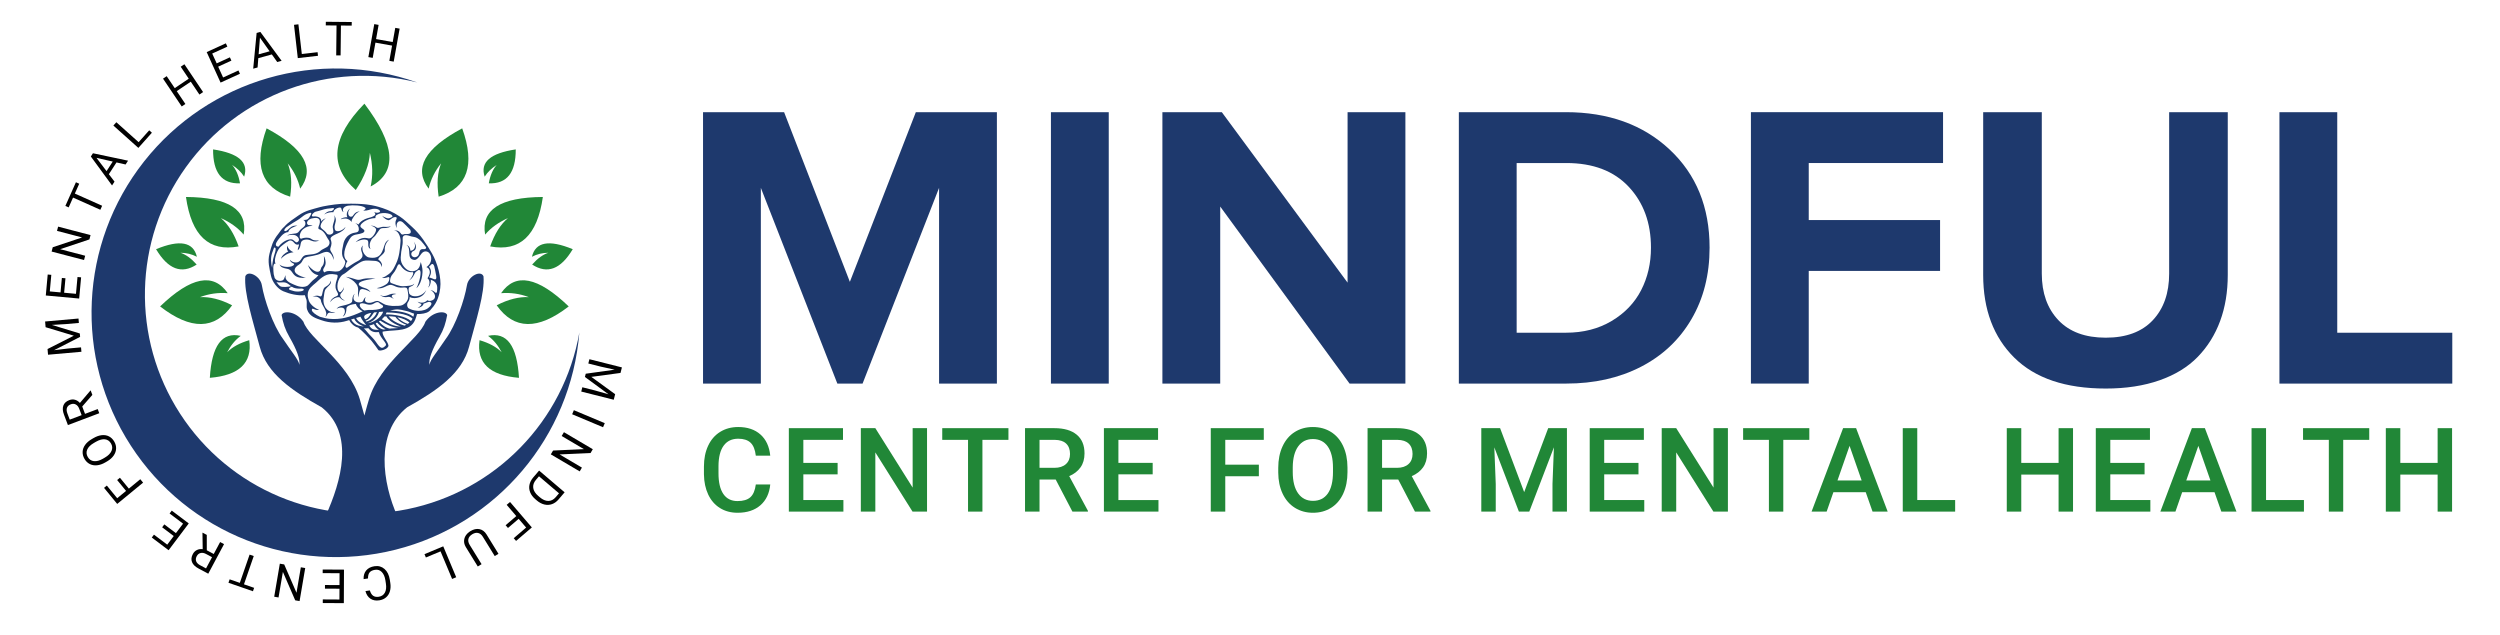
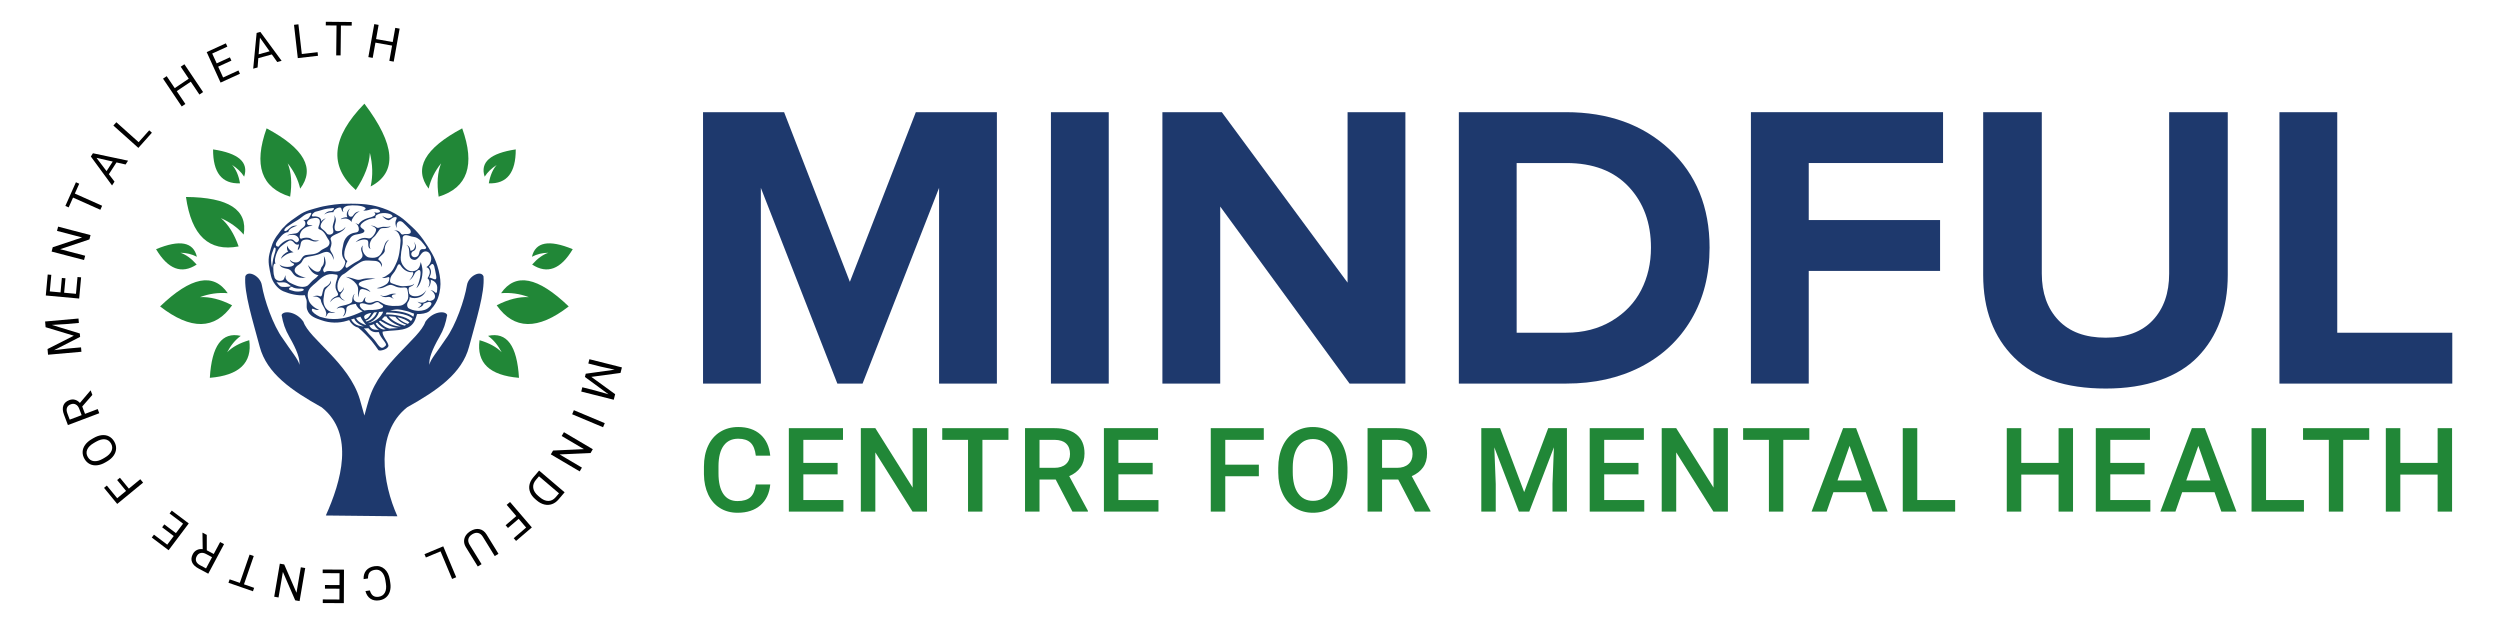
<svg xmlns="http://www.w3.org/2000/svg" version="1.1" id="Layer_1" x="0px" y="0px" viewBox="0 0 588.79 149.548" style="enable-background:new 0 0 588.79 149.548;" xml:space="preserve">
  <style type="text/css">
	.st0{fill-rule:evenodd;clip-rule:evenodd;fill:#218737;}
	.st1{fill:#1E396D;}
	.st2{fill:#218737;}
	.st3{fill-rule:evenodd;clip-rule:evenodd;fill:#1E396D;}
</style>
  <path class="st0" d="M129.154,59.528c-1.407,0.014-2.699,0.331-3.874,0.946c0.816-3.469,3.99-4.113,9.61-1.784  c-2.829,4.747-6.003,5.932-9.56,3.617C126.603,60.858,127.883,59.947,129.154,59.528L129.154,59.528z" />
  <g>
    <g>
      <path class="st1" d="M165.575,90.338V26.417h19.092l15.489,39.962l15.536-39.962h19.092v63.921h-13.617V44.246l-18.016,46.093    h-5.943l-18.016-46.093v46.093L165.575,90.338L165.575,90.338z" />
      <path class="st1" d="M247.512,90.338V26.417h13.617v63.921H247.512z" />
      <path class="st1" d="M273.763,90.338V26.417h13.992l29.621,40.15v-40.15h13.617v63.921h-13.149l-30.463-41.694v41.694H273.763z" />
      <path class="st1" d="M343.581,90.338V26.417h25.182c10.03,0,18.182,2.933,24.458,8.797c6.276,5.866,9.414,13.57,9.414,23.116    c0,6.364-1.425,11.979-4.275,16.846s-6.829,8.61-11.937,11.231c-5.108,2.62-10.964,3.931-17.567,3.931    C368.856,90.338,343.581,90.338,343.581,90.338z M357.198,78.359h11.605c4.087,0,7.674-0.92,10.763-2.761    c3.088-1.84,5.405-4.258,6.949-7.253s2.316-6.333,2.316-10.014c0-5.833-1.748-10.614-5.241-14.342    c-3.494-3.727-8.392-5.592-14.693-5.592h-11.699L357.198,78.359L357.198,78.359z" />
      <path class="st1" d="M412.369,90.338V26.417h45.25v11.979h-31.633v13.43h30.931v11.979h-30.931v26.532L412.369,90.338    L412.369,90.338z" />
      <path class="st1" d="M467.071,64.741V26.417h13.804v38.018c0,4.562,1.302,8.219,3.907,10.969c2.604,2.75,6.324,4.125,11.16,4.125    c4.804,0,8.493-1.367,11.067-4.102c2.574-2.735,3.861-6.399,3.861-10.992V26.417h13.804v38.325c0,3.994-0.599,7.612-1.796,10.856    c-1.198,3.245-2.955,6.06-5.271,8.446c-2.316,2.387-5.317,4.228-9.002,5.522c-3.685,1.294-7.906,1.942-12.663,1.942    c-9.452,0-16.628-2.417-21.525-7.253C469.52,79.419,467.071,72.915,467.071,64.741z" />
      <path class="st1" d="M536.842,90.338V26.417h13.617v51.942h27.094v11.979H536.842z" />
    </g>
    <g>
      <path class="st2" d="M181.406,114.095c-0.198,2.097-0.972,3.732-2.322,4.907c-1.35,1.175-3.145,1.762-5.386,1.762    c-1.566,0-2.945-0.371-4.137-1.114c-1.192-0.742-2.112-1.797-2.76-3.165c-0.648-1.367-0.986-2.956-1.013-4.765v-1.836    c0-1.854,0.329-3.487,0.986-4.9c0.657-1.412,1.599-2.501,2.828-3.266c1.228-0.765,2.648-1.148,4.259-1.148    c2.169,0,3.915,0.587,5.237,1.762c1.323,1.174,2.092,2.837,2.308,4.988h-3.402c-0.162-1.413-0.574-2.432-1.235-3.057    s-1.631-0.938-2.909-0.938c-1.485,0-2.626,0.543-3.422,1.628c-0.797,1.085-1.204,2.677-1.222,4.776v1.743    c0,2.126,0.38,3.747,1.141,4.864c0.76,1.117,1.874,1.675,3.341,1.675c1.341,0,2.349-0.301,3.024-0.904s1.102-1.606,1.283-3.01    h3.401V114.095z" />
      <path class="st2" d="M197.271,111.719h-8.072v6.047h9.435v2.727h-12.85v-19.654h12.756v2.754h-9.341v5.426h8.072L197.271,111.719    L197.271,111.719z" />
      <path class="st2" d="M218.332,120.493h-3.415l-8.761-13.944v13.944h-3.415v-19.654h3.415l8.788,13.998v-13.998h3.388V120.493z" />
      <path class="st2" d="M237.504,103.593h-6.128v16.9h-3.388v-16.9h-6.074v-2.754h15.59L237.504,103.593L237.504,103.593z" />
      <path class="st2" d="M248.631,112.934h-3.807v7.559h-3.415v-19.654h6.911c2.268,0,4.018,0.509,5.251,1.527    s1.849,2.491,1.849,4.418c0,1.315-0.317,2.416-0.952,3.303c-0.634,0.887-1.518,1.569-2.652,2.047l4.414,8.184v0.175h-3.658    L248.631,112.934z M244.824,110.18h3.51c1.152,0,2.052-0.29,2.7-0.871c0.648-0.58,0.972-1.374,0.972-2.383    c0-1.053-0.299-1.867-0.898-2.443c-0.599-0.576-1.492-0.873-2.68-0.891h-3.604V110.18z" />
      <path class="st2" d="M271.474,111.719h-8.072v6.047h9.436v2.727h-12.85v-19.654h12.756v2.754h-9.341v5.426h8.072v2.7H271.474z" />
      <path class="st2" d="M296.481,112.164h-7.91v8.329h-3.415v-19.654h12.486v2.754h-9.071v5.845h7.91L296.481,112.164    L296.481,112.164z" />
      <path class="st2" d="M317.354,111.179c0,1.926-0.333,3.615-0.999,5.069s-1.618,2.569-2.855,3.348    c-1.238,0.779-2.662,1.168-4.272,1.168c-1.593,0-3.012-0.389-4.259-1.168c-1.247-0.778-2.209-1.887-2.889-3.327    c-0.68-1.439-1.024-3.1-1.033-4.981v-1.107c0-1.917,0.339-3.609,1.019-5.075s1.638-2.59,2.875-3.368    c1.237-0.778,2.657-1.168,4.259-1.168s3.021,0.385,4.259,1.154c1.237,0.77,2.194,1.876,2.868,3.321    c0.675,1.445,1.017,3.125,1.026,5.042L317.354,111.179L317.354,111.179z M313.939,110.153c0-2.178-0.412-3.847-1.235-5.008    c-0.823-1.16-1.991-1.741-3.503-1.741c-1.476,0-2.63,0.578-3.462,1.735s-1.258,2.792-1.276,4.907v1.134    c0,2.16,0.421,3.829,1.262,5.008s2.009,1.768,3.503,1.768c1.512,0,2.675-0.576,3.489-1.728c0.814-1.152,1.222-2.835,1.222-5.048    V110.153z" />
      <path class="st2" d="M329.304,112.934h-3.806v7.559h-3.415v-19.654h6.911c2.268,0,4.018,0.509,5.251,1.527    c1.232,1.018,1.849,2.491,1.849,4.418c0,1.315-0.317,2.416-0.952,3.303c-0.634,0.887-1.519,1.569-2.653,2.047l4.414,8.184v0.175    h-3.658L329.304,112.934z M325.498,110.18h3.51c1.152,0,2.052-0.29,2.7-0.871c0.648-0.58,0.972-1.374,0.972-2.383    c0-1.053-0.299-1.867-0.898-2.443c-0.599-0.576-1.492-0.873-2.68-0.891h-3.604V110.18z" />
      <path class="st2" d="M353.299,100.839l5.669,15.064l5.656-15.064h4.414v19.654h-3.402v-6.479l0.337-8.666l-5.804,15.145h-2.443    l-5.791-15.132l0.338,8.653v6.479h-3.402v-19.654H353.299z" />
      <path class="st2" d="M385.888,111.719h-8.072v6.047h9.435v2.727h-12.85v-19.654h12.756v2.754h-9.341v5.426h8.072V111.719z" />
      <path class="st2" d="M406.95,120.493h-3.415l-8.76-13.944v13.944h-3.415v-19.654h3.415l8.787,13.998v-13.998h3.388L406.95,120.493    L406.95,120.493z" />
      <path class="st2" d="M426.122,103.593h-6.128v16.9h-3.388v-16.9h-6.074v-2.754h15.59V103.593z" />
      <path class="st2" d="M439.408,115.917h-7.613l-1.592,4.576h-3.55l7.424-19.654h3.064l7.438,19.654h-3.564L439.408,115.917z     M432.754,113.163h5.696l-2.848-8.153L432.754,113.163z" />
      <path class="st2" d="M451.547,117.766h8.922v2.727h-12.338v-19.654h3.415v16.927H451.547z" />
      <path class="st2" d="M488.231,120.493h-3.402v-8.72h-8.787v8.72h-3.415v-19.654h3.415v8.18h8.787v-8.18h3.402V120.493z" />
      <path class="st2" d="M505.081,111.719h-8.072v6.047h9.435v2.727h-12.85v-19.654h12.756v2.754h-9.341v5.426h8.072V111.719z" />
      <path class="st2" d="M521.553,115.917h-7.613l-1.592,4.576h-3.55l7.424-19.654h3.064l7.438,19.654h-3.564L521.553,115.917z     M514.898,113.163h5.696l-2.848-8.153L514.898,113.163z" />
      <path class="st2" d="M533.692,117.766h8.922v2.727h-12.338v-19.654h3.415v16.927H533.692z" />
      <path class="st2" d="M557.993,103.593h-6.128v16.9h-3.388v-16.9h-6.074v-2.754h15.591v2.754H557.993z" />
      <path class="st2" d="M577.503,120.493h-3.402v-8.72h-8.787v8.72h-3.415v-19.654h3.415v8.18h8.787v-8.18h3.402V120.493z" />
    </g>
  </g>
  <g>
    <path class="st0" d="M87.112,35.988c0.654,2.727,0.753,5.366,0.179,7.931c6.369-3.339,5.831-9.853-1.467-19.501   c-7.748,7.921-8.427,14.698-2.034,20.331C85.887,41.604,86.999,38.698,87.112,35.988L87.112,35.988z" />
    <path class="st0" d="M67.759,38.469c1.488,1.851,2.46,3.864,2.938,5.961c3.593-4.732,0.957-9.469-7.907-14.201   c-3.1,8.638-1.277,13.994,5.545,16.091C68.801,43.163,68.618,40.605,67.759,38.469L67.759,38.469z" />
    <path class="st0" d="M103.889,38.469c-1.488,1.851-2.463,3.864-2.938,5.961c-3.593-4.732-0.957-9.469,7.903-14.201   c3.103,8.638,1.277,13.994-5.546,16.091C102.848,43.163,103.031,40.605,103.889,38.469L103.889,38.469z" />
    <path class="st0" d="M52.02,51.368c2.182,0.978,3.969,2.231,5.37,3.885c1.013-5.845-3.533-8.79-13.593-8.864   c1.291,9.121,5.422,12.967,12.404,11.647C55.148,55.038,53.748,52.839,52.02,51.368L52.02,51.368z" />
-     <path class="st0" d="M119.625,51.368c-2.178,0.978-3.969,2.231-5.37,3.885c-1.013-5.845,3.536-8.79,13.596-8.864   c-1.291,9.121-5.426,12.967-12.407,11.647C116.5,55.038,117.901,52.839,119.625,51.368L119.625,51.368z" />
    <path class="st0" d="M42.495,59.528c1.404,0.014,2.695,0.331,3.874,0.946c-0.816-3.469-3.994-4.113-9.613-1.784   c2.833,4.747,6.007,5.932,9.564,3.617C45.042,60.858,43.765,59.947,42.495,59.528L42.495,59.528z" />
    <path class="st0" d="M47.09,69.982c2.189-0.83,4.381-1.108,6.545-0.932c-3.378-4.912-8.667-3.864-15.929,3.118   c7.259,5.623,12.889,5.521,16.96-0.267C51.9,70.464,49.328,69.859,47.09,69.982L47.09,69.982z" />
    <path class="st0" d="M124.558,69.982c-2.192-0.83-4.384-1.108-6.545-0.932c3.378-4.912,8.667-3.864,15.929,3.118   c-7.259,5.623-12.893,5.521-16.964-0.267C119.748,70.464,122.32,69.859,124.558,69.982L124.558,69.982z" />
    <path class="st0" d="M54.666,38.849c1.175,0.753,2.146,1.675,2.836,2.759c1.112-3.406-1.33-5.521-7.319-6.422   c-0.025,5.468,2.062,8.153,6.341,7.991C56.211,41.298,55.556,39.841,54.666,38.849L54.666,38.849z" />
    <path class="st0" d="M116.979,38.849c-1.175,0.753-2.143,1.675-2.833,2.759c-1.112-3.406,1.33-5.521,7.319-6.422   c0.021,5.468-2.065,8.153-6.344,7.991C115.438,41.298,116.092,39.841,116.979,38.849L116.979,38.849z" />
    <path class="st0" d="M53.498,82.963c0.844-1.612,1.882-2.889,3.205-3.864c-4.434-0.989-6.83,2.298-7.284,9.884   c6.942-0.574,10.025-3.526,9.286-8.864C56.418,80.792,54.698,81.735,53.498,82.963L53.498,82.963z" />
    <path class="st0" d="M118.151,82.963c-0.844-1.612-1.882-2.889-3.206-3.864c4.434-0.989,6.83,2.298,7.284,9.884   c-6.946-0.574-10.025-3.526-9.289-8.864C115.23,80.792,116.951,81.735,118.151,82.963L118.151,82.963z" />
    <path class="st3" d="M75.768,95.93c7.868,6.256,4.536,17.558,0.971,25.475l16.855,0.186c-3.487-7.748-5.324-19.609,2.287-25.661   c7.118-3.973,12.924-7.977,14.595-14.275c1.657-6.256,3.734-12.695,3.396-16.58c-0.605-1.534-3.536-0.088-3.899,2.094   c-0.563,3.403-2.629,9.483-4.979,12.643c-1.823,2.776-3.737,4.961-3.846,6.112c-0.207-1.298,0.567-3.483,2.329-6.552   c1.063-1.844,1.492-3.265,1.844-5.183c-0.405-1.126-3.466-0.866-5.141,1.597c-1.337,4.022-10.651,9.617-13.259,18.192   c-0.303,0.999-0.686,2.336-1.098,3.892c-0.415-1.555-0.795-2.892-1.098-3.892c-2.607-8.575-11.921-14.17-13.259-18.192   c-1.678-2.463-4.736-2.724-5.144-1.597c0.352,1.918,0.785,3.339,1.847,5.183c1.763,3.068,2.537,5.253,2.329,6.552   c-0.109-1.151-2.027-3.336-3.849-6.112c-2.347-3.16-4.416-9.24-4.979-12.643c-0.359-2.182-3.293-3.628-3.895-2.094   c-0.338,3.885,1.735,10.324,3.392,16.58C62.843,87.953,68.649,91.957,75.768,95.93L75.768,95.93z" />
-     <path class="st3" d="M136.448,78.311c-3.663,20.873-19.729,37.379-40.497,41.605c-20.767,4.226-42.003-4.691-53.53-22.474   c-11.527-17.787-10.996-40.813,1.344-58.045c12.337-17.23,33.966-25.155,54.515-19.972c-23.227-8.216-49.104-0.732-64.361,18.614   c-15.253,19.342-16.503,46.25-3.103,66.922c13.396,20.672,38.47,30.521,62.359,24.494   C117.06,123.432,134.46,102.865,136.448,78.311L136.448,78.311z" />
    <path class="st1" d="M85.824,77.561" />
    <g>
      <g>
        <g>
          <path class="st1" d="M102.102,63.02c0.001,0.015,0.001,0.029,0.002,0.043c-0.003-0.017-0.008-0.034-0.013-0.051      C102.095,63.015,102.099,63.018,102.102,63.02z" />
          <path class="st1" d="M101.891,61.204c0,0.002,0.001,0.004,0.001,0.006C101.892,61.208,101.891,61.206,101.891,61.204z" />
        </g>
      </g>
      <g>
        <g>
          <path class="st1" d="M69.13,59.406c-0.548-0.233-1.238-0.691-1.468-1.566c-0.113,0.475-0.15,1.044,0.235,1.377      c-0.736,0.37-1.536,0.956-1.733,1.754C66.163,60.972,67.29,59.572,69.13,59.406z" />
          <path class="st1" d="M76.259,69.897c0.131-0.635,0.084-1.322,0.45-1.831c0.409-0.568,1.499-1.148,1.203-1.986      c0,0-0.036,0.826-1.239,1.471c-0.502,0.27-0.5,0.631-0.685,1.212c-0.128,0.402-0.082,0.822-0.36,1.019s-0.722-0.522-2.022,0.135      c1.377-0.367,1.867,0.625,1.957,0.696c0.081,1.392,1.886,2.761,1.066,3.974c0.373-0.085,0.369-0.718,0.788-0.898      c0.398-0.17,0.803,0.155,1.559-0.026c-0.297-0.069-0.695-0.095-0.988-0.194C76.42,72.942,75.965,71.325,76.259,69.897z" />
          <path class="st1" d="M101.766,59.727c-1.266-2.206-2.804-4.571-4.681-6.249c-1.081-0.967-1.901-1.807-2.94-2.494      c-0.812-0.537-1.569-0.951-2.261-1.27h0.001c-0.003-0.001-0.005-0.002-0.008-0.003c-0.196-0.09-0.385-0.172-0.57-0.248      c-0.001,0-0.002-0.001-0.004-0.001c-0.048-0.02-0.096-0.038-0.144-0.057c-2.781-1.132-4.89-1.273-5.839-1.349      c-1.296-0.105-4.057-0.105-4.895-0.049c-2.012,0.132-4.451,0.593-4.992,0.752c-1.834,0.536-3.438,0.781-5.12,1.974      c-1.064,0.755-2.471,1.621-3.357,2.661c-0.124,0.107-0.247,0.22-0.365,0.337c-0.381,0.377-0.698,0.924-0.999,1.295      c-1.412,1.742-1.695,3.049-2.122,4.722c-0.474,1.856-0.012,3.485,0.355,5.224c0.289,1.368,1.498,3.038,2.892,3.623      c1.649,0.692,3.456,1.077,5.081,0.925c0.113,0.468,0.338,0.939,0.367,1.044c0.216,0.795-0.088,1.548,0.179,2.36      c0.53,1.612,2.058,2.044,3.42,2.515c1.949,0.674,4.031,0.717,5.948,0.114c0.013-0.002,0.039-0.01,0.085-0.026l0.443-0.136      c0.462,0.878,1.238,1.542,2.078,1.744c0.008,0.002,0.016,0.004,0.025,0.006c1.133,0.907,2.454,2.327,3.153,3.129      c0.478,0.549,1.502,1.999,1.599,2.154c0.257,0.412,2.397-0.18,2.397-1.045c-0.104-0.909-1.539-2.282-1.381-3.272      c0.209-0.032,0.413-0.065,0.61-0.094c2.562-0.376,5.913,0.18,7.09-2.778c0.167-0.419,0.28-0.849,0.41-1.27      c0.241,0.011,0.513,0.005,0.833-0.027c1.009-0.102,1.956-0.31,2.485-1.134c1.627-1.699,1.968-3.62,2.143-4.929      C104.01,65.412,102.999,61.874,101.766,59.727z M101.496,62.352l0.001,0.002c0.384-0.403,0.65-0.065,0.77,0.343      c0.145,0.616,0.324,1.42,0.466,2.289c0.146,1.067-0.292,0.875-1.074,0.539c-0.188-0.08-0.383-0.143-0.577-0.191      c0.563-0.871,0.575-1.795-0.052-2.516C101.213,62.675,101.368,62.518,101.496,62.352z M77.814,49.066      c0.198-0.015,0.408-0.044,0.624-0.076c0.439,0.003,0.15,0.463-0.253,0.67c-0.154,0.079-0.494,0.063-0.686,0.104      c-0.231,0.049-0.851,0.328-1.154,0.793c0.683-0.555,1.655-0.597,2.167-0.581c0.126-0.748,1.182-1.144,1.592-1.091      c0.023,0.003,0.046,0.006,0.068,0.01c0.41,0.075,0.081,0.714,0.738,1.081c-0.539-0.891,0.387-1.423,1.026-1.528      c1.183-0.194,3.341-0.094,4.063,0.464c0.426,0.329-0.477,0.671-0.477,0.671c1.161,0.103,1.567-0.291,2.218-0.381      c1.003-0.139,1.614,0.159,1.765,0.512c0.081,0.22-0.296,0.389-0.763,0.4c-0.188-0.026-0.39-0.071-0.646-0.138      c1.058,0.868-1.018,1.255-1.462,1.388c-0.854,0.256-1.722,0.699-2.221,1.526c-0.216-0.205-0.534-0.277-0.807-0.291      c0.611,0.143,0.914,0.778,0.911,1.396c-0.005,0.921-0.878,0.672-1.625,0.98c-2.042,0.843-2.019,2.741-2.136,3.058      c-0.082,0.499-0.381,1.346-0.059,2.414c0.147,0.487,0.714,0.932,0.61,1.441c-0.298,1.458-1.449,1.971-1.449,1.971      c-1.371,0.352-2.397-0.45-3.479,0.303c-0.658-0.696,0.047-1.018,0.245-1.774c0.215-0.819-0.135-1.771-0.364-2.118      c0,0,0.318,1.726-0.371,2.447c-0.46,0.481-0.225,0.872-0.677,1.171c-0.772,0.51-1.996-0.655-2.69-1.467      c0.696,1.855,1.804,2.299,2.477,2.386c-0.567,0.777-1.166,0.962-1.799,1.703c-0.252,0.294-0.499,0.556-0.758,0.764      c-1.04,0.614-2.401,0.136-3.195-0.232c-0.851-0.395-2.336-0.896-1.937-2.251c-0.451,0.619-0.239,1.247-1.186,1.354      c-1.032,0.117-1.433-0.687-1.433-0.687s0,0,0,0.001c-0.087-0.291-0.155-0.592-0.23-0.898l0,0      c-0.039-0.613-0.387-2.71,0.509-2.473c-0.606-0.348,0.095-2.896,0.994-3.842l0,0c0.035-0.036,0.079-0.077,0.126-0.12      c0.025-0.022,0.051-0.043,0.076-0.062c0,0-0.004,0.001-0.01,0.002c0.588-0.528,1.827-1.455,2.213-1.44      c0.956,0.036,0.924,1.291,2.056,0.934c-0.018,0.511-0.33,0.871-0.294,1.384c1.175-0.918-0.013-2.38,2.004-2.524      c1.111-0.079,1.613,0.916,3.078,0.204c-1.942,0.131-1.607-0.446-2.51-0.604c-0.593-0.103-1.211-0.011-1.732,0.191      c-0.63,0.131-0.484-1.44,0.365-2.189c0.62-0.547,1.458-0.866,2.276-0.8c-0.599-0.349-0.927-0.05-1.179-0.375      c-0.306-0.394,0.005-0.869,0.349-1.103c0.421-0.286,0.63-0.312,1.29-0.406c0.542-0.077,1.609,0.013,1.165,1.501l0,0      c-0.05,0.119-0.091,0.229-0.125,0.323c-0.187,0.518-0.176,0.704,0.009,0.8c0.333,0.171,1.042,0.234,1.865,1.889      c0.318,0.638,0.733,0.807,0.6,1.576c-0.291,0.765-0.639,0.764-1.78,1.394c-0.308,0.17-0.679,0.789-1.968,1.027      c-0.058,0.01-0.115,0.019-0.172,0.028c-0.035,0.005-0.069,0.011-0.105,0.015c-0.737,0.105-1.372,0.131-1.579,0.193      c-0.863,0.261-0.851,0.932-1.457,1.444c-0.638,0.538-1.735,0.311-2.27-0.386c0.193,0.903,1.142,0.823,1.006,1.148      c-0.335,0.8-2.825,0.748-3.422-0.021c0.249,0.678,0.893,0.85,1.529,0.988c0.321,0.07,0.866,0.077,1.314,0.695      c0.61,0.84,0.982,1.642,3.352,1.474c0,0-3.676-0.764-2.361-2.492c0.379-0.497,1.03-0.631,1.395-1.237      c0.504-0.837,0.409-0.927,1.378-1.214c0.306-0.091,1.999-0.249,3.182-0.796l-0.001-0.002c0.046-0.017,0.093-0.034,0.136-0.053      c0.557-0.245,1.032-0.348,1.38-0.296c0.357,0.053,1.057,0.374,1.452,1.903c0.136-1.509-1.078-2.033-0.785-2.793      c0.163-0.423,0.25-0.756,0.266-1.114l0.003-0.001c0.001-0.479-0.219-1.007-0.219-1.007c-0.17-0.609,1.214-1.143,1.664-1.331      c0.703-0.294,1.746-0.899,1.825-1.564c-0.499,0.863-2.17,1.438-2.454,0.68c-0.386-1.032,0.427-1.748,0.14-2.747      c-0.065-0.225-0.221-0.517-0.371-0.694c0.459,0.803-0.245,1.886-0.295,2.681c-0.044,0.703,0.564,1.481-0.393,1.853      c-0.186,0.072-0.741,0.153-0.992-0.195c-0.791-1.096-1.618-1.135-1.483-1.867c0.129-0.705,0.597-1.268,1.237-1.73      c-0.532,0.176-0.885,0.475-1.13,0.792c0.114-0.504-0.113-1.094-1.25-1.23c-0.39-0.047-0.608,0.099-0.833-0.036      c-0.277-0.252,0.337-0.951,0.841-1.082h-0.001c0.239-0.051,0.474-0.108,0.702-0.179C76.068,49.356,76.752,49.145,77.814,49.066z       M66.276,55.554c0.456-0.502,1.092-0.903,1.613-0.89c0.131-0.869,1.479-1.308,2.145-1.524c-1.294-0.102-1.684,0.49-2.271,0.995      c-0.164,0.14-0.515,0.435-0.768,0.226c-0.18-0.149,0.197-0.593,0.425-0.818c0.526-0.392,1.106-0.734,1.63-1.084l0.004-0.002      c1.57-0.914,1.586-1.002,2.447-1.66c0.478-0.366,1.044-0.555,1.631-0.692c0.444,0.028-0.055,0.69-0.284,1.072      c-0.368,0.614-0.788,0.625-1.465,0.625c0.329,0.038,0.523,0.464,0.543,0.774c0.028,0.432-0.171,0.702-0.489,0.96      c-0.343,0.279-0.675,0.481-0.946,0.871c-0.329,0.474-0.627,0.562-1.161,0.609c-0.566,0.05-1.461,0.193-1.683,0.474      c0,0,0.851-0.31,1.712-0.135c0.777,0.157,1.548,1.206,0.657,1.683c-0.438,0.232-0.761-0.619-1.38-0.671      c-0.597-0.05-1.871,0.258-3.051,1.733v0.001c-0.407-0.029-0.828-0.215-0.51-0.934C65.435,56.52,65.871,56.001,66.276,55.554z       M64.071,59.617c0.141-0.44,0.301-0.867,0.473-1.288c0.905-0.204-0.06,1.81-0.215,2.713c-0.111,0.642-0.229,1.327-0.25,2.023      C63.82,61.94,63.69,60.813,64.071,59.617z M65.18,66.52c-0.026-0.037-0.047-0.075-0.071-0.113      c0.405,0.21,1.045,0.073,1.657,0.086c0.509,0.011,0.772,0.156,1.174,0.426c0.232,0.156,0.424,0.33,0.625,0.488h-0.001      c-0.713,0.157-2.139,0.337-2.637-0.04C65.69,67.187,65.471,66.935,65.18,66.52z M69.306,68.584      c-0.374-0.086-0.718-0.192-1.057-0.307c-0.435-0.28-0.054-0.517,0.459-0.765c0.117,0.083,0.24,0.16,0.38,0.221      c0.467,0.205,1.204,0.302,1.885,0.226c0.216,0.007,0.381,0.06,0.515,0.14C71.866,68.572,70.257,68.801,69.306,68.584z       M77.485,75.075c-0.762-0.078-1.425-0.291-2.143-0.47c-0.994-0.461-1.874-1.138-1.901-1.566      c-0.054-0.875,0.935,0.318,1.722-0.136c-0.629-0.023-2.071-1.08-2.422-2.067c-0.014-0.049-0.027-0.097-0.04-0.141      c-0.006-0.024-0.015-0.047-0.019-0.07l-0.001,0.001c-0.191-0.658-0.281-0.933-0.163-1.71c0.264-1.047,0.862-1.447,1.979-2.406      c0.677-0.582,1.911-2.064,3.762-1.962c0.332,0.018,0.717,0.099,1.105,0.158c0.637,0.382-0.858,2.078-0.165,3.607      c0.211,0.463,0.443,0.788,0.423,1.013c-0.024,0.27-0.196,0.372-0.36,0.425c-0.693,0.222-1.476,0.895-1.455,1.426      c0.316-0.644,1.201-1.184,1.893-1.184c0.375,0,0.346,0.105,0.565,0.33c0.319,0.329,0.717,0.464,0.964,0.425      c-0.774-0.251-1.134-0.923-1.112-1.209c0.051-0.675,0.861-0.726,0.917-2.017c-0.084,0.551-0.795,1.532-1.102,1.263      c-0.89-0.79-0.474-3.24,0.813-4.133c0.01-0.004,0.021-0.007,0.031-0.012c0.549-0.242,1.278-0.926,1.767-1.303      c0.695-0.537,1.263-0.961,2.025-1.407c0.838-0.491,1.18-0.606,2.206-0.579c0.377,0.01,1.121,0.082,1.702,0.102      c0.087,0.018,0.184,0.04,0.297,0.072c0.659,0.185,1.118,0.859,1.098,1.379c0.317-0.602-0.166-1.413-0.733-1.732      c-0.33-0.507,1.532-1.336,1.474-2.168c-0.116-1.683,1.064-2.573,1.064-2.573c-1.006,0.384-1.147,1.418-1.374,2.07      c-0.363,1.04-0.768,1.816-1.718,2.103c-0.565,0.17-1.159,0.128-1.758,0.016c-0.774-0.145-1.878-1.57-1.349-2.821      c-1.076,1.077,0.323,1.926-0.225,2.821c-0.223,0.364-0.558,0.643-0.98,0.856c-1.044,0.528-1.738,1.077-2.566,1.594      c-0.008-0.002-0.017-0.003-0.028-0.004c-0.612-0.027-0.214-1.017,0.142-1.585c-1.434-0.964-0.475-3.4,0.154-4.542      c0.477-0.868,0.717-1.384,1.662-1.654c0.488-0.139,1.852-0.221,2.131-0.708c0.455-0.795-1.956-0.811-0.311-2.165      c0.798-0.657,1.962-1.05,2.973-1.054c-0.155-0.76,0.626-0.905,1.194-1.107h0.001c0.772-0.154,1.504-0.08,2.197,0.145      c0.573,0.192,0.746,0.604,0.512,0.718c-0.373,0.18-0.707,0.391-1.141,0.284c-0.287-0.07-0.971-0.375-1.176-0.6      c-0.011-0.013,0.433,0.787,1.39,1.049c0.124,0.034,0.307,0,0.539-0.171c0.45-0.332,0.582-0.461,1.006-0.544      c0.467-0.092,0.604,0.161,0.325,0.707c-0.267,0.522-0.157,1.306,0.191,1.875c-0.326-1.411,0.601-2.038,1.404-1.351      c0.542,0.498,1.048,1.023,1.515,1.506c0.083,0.086,0.166,0.171,0.249,0.256c0.531,1.263-0.955,0.935-1.389,1.008      c-0.11,0.019-0.205,0.048-0.289,0.085c-0.001,0-0.002,0-0.003,0c-0.308,0.104-0.452-0.064-0.636-0.341      c-0.272-0.41-0.909-0.795-1.575-0.486c1.002-0.329,1.607,1.426,1.592,2.225l0,0c-0.006,0.125-0.011,0.251-0.018,0.374      c-0.1,1.684-0.302,3.571-1.044,5.097c-0.333,0.685-0.762,1.783-1.717,2.472c-0.334,0.241-1.04,0.768-1.582,0.859      c0.53,0.214,1.286-0.141,1.526-0.168c0.383-0.043,0.24,1.131-0.454,1.641c-0.558,0.41-1.473,0.814-2.303,0.961      c0,0,0.645,0.263,1.761-0.226c0.458-0.201,1.119-0.613,1.625-0.532c0.576,0.092,1.016,0.448,1.61,0.571      c1.032,0.213,1.251-0.069,1.892,0.082c0.159,0.038,0.242,0.201,0.315,0.414c0.188,0.962,0.418,1.942-0.122,2.771      c-0.246,0.378-0.689,0.75-1.094,0.933c-0.438,0.198-1.283,0.191-2.336,0.189c-0.553-0.057-1.125-0.129-1.573-0.27      c-0.588-0.185-1.504-0.947-2.02-0.912c-0.546,0.037-0.693,0.257-1.394,0.406c-0.848,0.181-1.915-0.135-1.266-1.277      c-0.49,0.185-0.441,0.76-0.803,1.048c-0.138,0.11-0.55,0.175-0.76,0.171c-1.149-0.022-1.736-0.808-1.039-2.046      c-0.774,0.697-0.46,1.718-0.677,1.978c-0.313,0.375-0.874,0.481-1.342,0.645c-0.673,0.236-1.775,0.181-2.259,0.959      c0.615-0.417,1.684-0.5,1.898,0.165c0.122,0.377,0.079,0.791-0.142,1.174c-0.164,0.284-0.293,0.485-0.293,0.485      c0.677-0.337,0.87-1.255,0.851-1.855c-0.02-0.621,0.833-0.932,1.545-1.055c0.248-0.043,0.476-0.077,0.696-0.098      c0.165,0.681,0.859,1.411,1.598,1.746l0,0l0,0C82.419,74.728,80.162,75.35,77.485,75.075z M95.949,68.159      c0.051,0.148,0.097,0.318,0.159,0.489C96.05,68.503,95.996,68.341,95.949,68.159z M96.782,75.619      c-1.165-1.142-4.191-1.646-5.94-1.569c0.081-0.15,0.15-0.305,0.205-0.463c1.139,0.006,4.752,0.133,6.115,1.464      C97.055,75.256,96.928,75.446,96.782,75.619z M86.576,76.127c0.65-0.198,2.149-0.843,2.702-2.658      c0.332-0.025,0.657-0.047,0.971-0.07C89.844,74.77,87.913,76.017,86.576,76.127z M88.746,77.676      c-0.721-0.043-1.219-0.071-1.784-1.005c0.35-0.066,0.724-0.18,1.099-0.333c0.251,0.607,0.698,1.051,1.175,1.344      C89.076,77.686,88.914,77.686,88.746,77.676z M84.936,71.468c0.179-0.032,0.35-0.059,0.47-0.049      c0.764,0.068,1.181,0.509,2.141,0.282c0.584-0.138,1.258-0.94,1.819-0.321c0.149,0.164,0.415,0.341,0.687,0.479      c0.803,0.791-1.412,1.137-2.393,1.144c-0.088-0.004-0.175-0.007-0.263-0.009c-0.001,0-0.001,0-0.001,0l0,0      c-0.429-0.01-0.856,0.004-1.283,0.087c-0.084,0.016-0.166,0.037-0.246,0.061c-0.017-0.002-0.033-0.005-0.048-0.006      C85.044,72.806,84.351,71.838,84.936,71.468z M86.107,75.499c0.802-0.162,1.274-0.87,1.661-1.454      c0.111-0.167,0.216-0.325,0.323-0.463c0.228-0.028,0.457-0.052,0.684-0.073c-0.608,1.687-2.168,2.142-2.518,2.224      C86.206,75.654,86.155,75.575,86.107,75.499z M87.455,73.678c-0.024,0.037-0.054,0.068-0.074,0.11      c-0.274,0.586-0.757,1.299-1.409,1.398c-0.349-0.606-0.413-0.981,0.987-1.407C87.123,73.741,87.289,73.707,87.455,73.678z       M84.876,74.581c0.218,0.452,0.514,0.865,0.785,1.252c0.193,0.275,0.407,0.52,0.599,0.75c-1.707-0.531-2.234-1.291-2.396-1.692      L84.876,74.581z M90.521,74.543c0.154-0.017,0.308-0.03,0.464-0.038c0.146,0.29,0.872,1.46,3.436,2.399      c-1.657-0.026-2.896-0.676-4.506-1.709C90.14,74.992,90.344,74.775,90.521,74.543z M91.522,74.49      c0.54,0.001,1.082,0.047,1.602,0.129c0.26,0.391,0.99,1.27,2.576,1.868c-0.138,0.076-0.281,0.147-0.429,0.212      C92.784,75.935,91.835,74.931,91.522,74.49z M93.576,74.702c1.259,0.256,2.334,0.725,2.85,1.279      c-0.122,0.107-0.251,0.207-0.389,0.3C94.69,75.82,93.941,75.137,93.576,74.702z M82.691,75.251l0.726-0.222      c0.176,0.475,0.705,1.27,2.284,1.856c-0.366-0.017-0.761-0.078-1.276-0.202C83.737,76.516,83.095,75.976,82.691,75.251z       M90.835,81.39c-0.825,0.851-1.2,0.771-2.309-0.874c-0.433-0.641-1.093-1.264-1.638-1.848c-0.35-0.375-0.758-0.953-1.198-1.321      c0.076,0.003,0.152,0.005,0.226,0.005c0.277,0,0.549-0.023,0.847-0.06c0.706,0.911,1.452,1.014,2.473,0.923      C89.496,79.579,91.319,80.891,90.835,81.39z M90.603,77.585c-0.124,0.006-0.246,0.016-0.366,0.025      c-0.666-0.166-1.427-0.675-1.753-1.464c0.116-0.057,0.23-0.117,0.343-0.181c0.528,0.588,1.206,1.226,2.003,1.601      C90.759,77.575,90.684,77.581,90.603,77.585z M91.805,77.395c-1.026-0.172-1.914-0.952-2.574-1.677      c0.104-0.069,0.206-0.141,0.305-0.216c1.319,0.852,2.756,1.605,4.304,1.748c-0.355,0.052-1.3,0.082-1.651,0.103      C92.048,77.362,91.923,77.377,91.805,77.395z M97.353,74.597c-1.313-1.117-3.968-1.395-5.506-1.459      c0.384-0.087,0.768-0.176,1.217-0.236c0.953-0.127,1.908,0.169,2.853,0.39c0.604,0.141,0.986,0.418,1.598,0.57      C97.484,74.126,97.43,74.371,97.353,74.597z M100.67,72.671c-0.894,0.584-2.072,0.553-2.404,0.531      c-0.868-0.081-1.607-0.322-2.126-0.653c-0.316-0.386-0.335-0.957-0.094-1.333h-0.001c0.283-0.392,0.472-0.844,0.437-1.262      c0.689,0.368,1.566,0.312,2.298,0.046c1.075-0.39,1.483-1.321,1.616-1.709c-0.356,0.685-1.28,1.456-2.467,1.49      c-0.619,0.017-1.155-0.092-1.547-0.627c0.004,0.004,0.007,0.01,0.011,0.014c-0.161-0.555-0.27-1.389,0.029-1.529      c0.566-0.265,1.084-0.451,1.122-0.842c-0.338,0.546-1.743,0.551-2.453,0.604c-1.134,0.084-2.384-0.577-2.834-0.69      c-0.561-0.141-0.375-0.754-0.338-1.034c0.035-0.264,0.212-0.758,0.634-1.212c0.309-0.337,0.539-0.73,0.786-1.224      c0.155-0.31,0.308-0.864,0.567-0.993c0.269-0.135,0.543,0.413,0.645,0.555c0.565,0.784,1.626,1.467,2.642,1.276      c-0.012,0.004-0.024,0.009-0.036,0.013c0.389,0.035,0.09,0.993-0.811,1.996c0.485-0.388,0.85-0.665,1.2-1.454      c0.145-0.326,0.247-0.52,0.604-0.769c0.223-0.156,0.416-0.365,0.684-0.25c0.542,0.232,0,2.864-0.781,4.257      c0.6-0.445,1.348-1.703,1.451-3.741c0.063-1.241-0.426-2.442-0.425-2.412c-0.13,0.636-0.183,1.306-0.916,1.859      c-1.296,0.718-2.308,0.086-2.992-0.718c-0.558-0.656-0.848-1.388-0.799-2.211c0.053-0.885,0.164-1.843,0.358-2.684      c0.295-1.277-0.115-1.97,0.274-2.359c0.358-0.359,0.807-0.215,1.245-0.115c0.896,0.345,1.475,0.248,1.978,0.552      c0.344,0.208,0.644,0.426,0.913,0.68c0.441,0.498,0.856,1.008,1.234,1.55c-0.087,0.738-0.869,0.138-1.321,0.556      c-0.491,0.454-0.117,1.373-1.072,1.704c-0.732,0.254-1.381-0.436-1.011-1.096c0.187-0.332,0.504-0.253,0.796-0.606      c0.218-0.263,0.384-1.006-0.292-1.902c0.676,1.19-0.008,2.159-0.825,2.111c-0.021-1.114-0.937-1.385-0.937-1.385      c1.375,0.942-0.155,3.329,1.858,3.56c0.7,0.08,1.29-0.987,1.702-1.497c0.629-0.778,1.478-0.568,1.871-0.068      c0.888,1.194,0.234,2.724-0.732,3.255c0.618,0.195,0.862,0.773,0.809,1.354c0,0-0.108,0.66-0.537,1.278      c0.729,0.502,0.495,1.766,0.093,2.175c0.47-0.19,0.771-1.177,0.681-1.817c0.637,0.156,1.489,0.691,1.52,1.8      c-0.002,0.384-0.027,0.754-0.078,1.1c-0.358,0.561-0.476-0.402-1.548-0.479c0.625,0.206,1.407,1.208,0.996,1.94      c-0.301,0.537-1.223,0.793-1.714,0.446c-0.474,0.56-1.349,0.794-2.291,0.342c0.299,0.307,0.589,0.446,0.868,0.487      c0.268,0.36-0.868,1.014-0.868,1.014c0.549-0.072,1.366-0.503,1.415-1.043c0.542-0.124,1.029-0.468,1.44-0.42      C102.205,71.396,101.124,72.374,100.67,72.671z" />
          <path class="st1" d="M102.954,66.893c0.001,0.015,0.002,0.03,0.002,0.044c-0.004-0.018-0.008-0.035-0.013-0.052      C102.947,66.888,102.95,66.89,102.954,66.893z" />
          <path class="st1" d="M102.736,65.016c0,0.002,0.001,0.004,0.001,0.007C102.736,65.02,102.736,65.019,102.736,65.016z" />
          <path class="st1" d="M77.808,71.192c0-0.001,0-0.002,0-0.003c0,0.001-0.001,0.002-0.002,0.003      C77.807,71.211,77.807,71.211,77.808,71.192z" />
          <path class="st1" d="M92.019,53.315c-0.362,0.086-0.708,0.115-1.097,0.124c-0.381,0.009-0.607-0.071-0.967,0.013      c-0.377,0.087-0.467,0.136-0.856,0.219c-0.507,0.108-0.714-0.679-1.965-0.485c0.506-0.075,1.518,0.408,1.446,0.973      c-0.099,0.78-1.04,2.117-1.742,1.994c-0.273-0.048-0.61-0.132-0.889-0.132c-1.355,0.002-2.181,1.016-2.181,1.016      c0.489-0.281,1.6-0.761,2.309-0.606c0.292,0.064,0.395,0.086,0.503,0.193c0.426,0.424-0.245,1.586,0.698,2.03      c0.033,0.016-0.652-0.926,0.27-2.322c0.21-0.317,0.603-0.548,0.838-0.851c0.213-0.275,0.392-0.57,0.603-0.838      c0.197-0.249,0.348-0.58,0.616-0.761c0.38-0.256,0.841-0.127,1.262-0.183C91.939,53.557,92.019,53.315,92.019,53.315z" />
          <path class="st1" d="M84.373,70.059c0-0.003,0-0.007,0-0.01c0,0.003-0.001,0.005-0.002,0.008      C84.372,70.086,84.373,70.087,84.373,70.059z" />
          <path class="st1" d="M83.909,66.88c0.797,1.024,0.219,2.064,0.464,3.169c0.136-0.711,0.118-0.802,0.259-1.286      c0.102-0.351,0.129-0.503,0.381-0.627c0.458-0.224,1.576,0.248,2.25,0.64c-0.284-0.452-0.768-0.743-1.213-0.89      c-0.934-0.283-1.822-0.658-1.503-1.18c0.421-0.689,3.182-1.03,3.889-1.074c0,0-1.47-0.222-2.806,0.029      c-0.613,0.115-1.006,0.419-1.877,0.116c-0.473-0.165-1.43-0.467-2.319-0.593C82.554,65.668,83.199,65.968,83.909,66.88z" />
          <path class="st1" d="M91.173,69.956c0.891-0.194,1.094,0.335,1.584,0.371c-0.296-0.158-0.497-0.408-0.485-0.574      c0.034-0.435,0.692-0.42,1.067-0.513c-1.73-0.445-2.233,1.094-3.871,0.213C90.158,70.049,90.855,70.025,91.173,69.956z" />
          <path class="st1" d="M76.151,51.118c-0.001,0.003-0.002,0.006-0.004,0.009c0.002-0.002,0.004-0.005,0.006-0.008      C76.161,51.109,76.161,51.109,76.151,51.118z" />
          <path class="st1" d="M82.786,52.311c0.064-0.284-0.021-0.46,0.29-0.909c0.256-0.369,0.691-1.314,1.643-1.586      c0,0-0.79-0.118-1.389,0.717c-0.3,0.417-0.292,0.476-0.685,0.508c-0.498,0.041-1.096-0.929-0.158-1.961      c-1.145,0.783-0.797,1.983-0.642,2.089c-0.342-0.076-1.465,0.126-1.591,0.507c0.275-0.161,0.779-0.207,1.095-0.213      C81.858,51.453,82.632,51.872,82.786,52.311z" />
          <path class="st1" d="M71.277,51.814c0.036,0,0.071,0,0.105,0C71.349,51.81,71.314,51.809,71.277,51.814z" />
        </g>
      </g>
    </g>
    <g>
      <path d="M146.14,87.832l-6.877,0.929l5.615,4.076l-0.33,1.309l-7.655-1.929l0.254-1.009l2.981,0.751l3.194,0.905l-5.565-4.075    l0.195-0.773l6.815-0.95l-3.227-0.707l-2.981-0.751l0.255-1.009l7.655,1.929L146.14,87.832z" />
      <path d="M134.751,97.563l0.404-0.959l7.278,3.057l-0.404,0.959L134.751,97.563z" />
      <path d="M129.727,107.01l0.533-0.901l7.262-0.33l-5.239-3.091l0.533-0.901l6.799,4.012l-0.533,0.901l-7.291,0.325l5.263,3.105    l-0.527,0.891L129.727,107.01z" />
      <path d="M126.967,110.827l6.01,5.119l-1.446,1.695c-0.446,0.522-0.955,0.886-1.529,1.09s-1.167,0.235-1.78,0.09    c-0.613-0.145-1.197-0.451-1.753-0.92l-0.384-0.327c-0.567-0.483-0.97-1.015-1.21-1.597s-0.301-1.173-0.184-1.773    c0.118-0.6,0.404-1.172,0.858-1.716L126.967,110.827z M131.654,116.186l-4.714-4.015l-0.711,0.833    c-0.521,0.61-0.736,1.247-0.646,1.91s0.487,1.294,1.189,1.892l0.351,0.299c0.683,0.582,1.351,0.874,2.003,0.876    s1.232-0.289,1.74-0.872L131.654,116.186z" />
      <path d="M119.08,123.7l2.518-2.153l-2.268-2.647l0.791-0.677l5.136,5.995l-3.717,3.179l-0.554-0.646l2.925-2.502l-1.76-2.054    l-2.517,2.153L119.08,123.7z" />
      <path d="M112.525,133.417l-2.815-4.57c-0.387-0.636-0.507-1.277-0.36-1.923c0.147-0.646,0.545-1.202,1.192-1.668l0.23-0.154    c0.736-0.452,1.445-0.614,2.127-0.486s1.24,0.538,1.675,1.23l2.821,4.579l-0.878,0.539l-2.804-4.552    c-0.3-0.486-0.666-0.782-1.1-0.886c-0.434-0.105-0.899-0.005-1.394,0.3c-0.502,0.308-0.804,0.678-0.905,1.11    c-0.101,0.431-0.002,0.89,0.297,1.377l2.807,4.556L112.525,133.417z" />
      <path d="M103.755,129.857l-3.453,1.441l-0.329-0.785l4.418-1.844l3.053,7.28l-0.966,0.403L103.755,129.857z" />
      <path d="M85.633,136.391c-0.031-0.84,0.175-1.524,0.618-2.05c0.443-0.527,1.09-0.856,1.94-0.987    c0.922-0.142,1.712,0.075,2.37,0.65c0.658,0.575,1.072,1.417,1.244,2.524l0.116,0.75c0.112,0.725,0.082,1.383-0.092,1.973    c-0.174,0.59-0.476,1.069-0.905,1.437s-0.957,0.6-1.582,0.696c-0.829,0.128-1.529-0.001-2.101-0.387    c-0.572-0.386-0.962-0.981-1.171-1.786l1.034-0.159c0.186,0.61,0.45,1.031,0.791,1.265c0.342,0.234,0.78,0.309,1.316,0.227    c0.657-0.101,1.135-0.424,1.433-0.967c0.298-0.544,0.378-1.264,0.238-2.161l-0.117-0.756c-0.131-0.847-0.413-1.494-0.844-1.94    s-0.965-0.62-1.601-0.522c-0.572,0.088-0.99,0.285-1.255,0.591s-0.398,0.788-0.399,1.446L85.633,136.391z" />
      <path d="M76.536,137.78l3.421,0.02l0.013-2.798l-3.974-0.023L76,134.128l5.015,0.03l-0.036,7.894l-4.961-0.029l0.004-0.851    l3.92,0.023l0.012-2.543l-3.421-0.02L76.536,137.78z" />
      <path d="M65.903,132.756l1.031,0.177l2.895,6.671l1.022-5.997l1.031,0.177l-1.326,7.782l-1.031-0.177l-2.901-6.699l-1.026,6.024    l-1.02-0.176L65.903,132.756z" />
      <path d="M54.085,136.442l2.397,0.833l2.302-6.656l0.978,0.34l-2.302,6.656l2.392,0.831l-0.278,0.805l-5.767-2.003L54.085,136.442z    " />
      <path d="M48.704,129.6l1.635,0.875l1.504-2.817l0.923,0.494l-3.718,6.964l-2.304-1.233c-0.784-0.42-1.292-0.921-1.523-1.504    c-0.232-0.583-0.165-1.216,0.199-1.898c0.231-0.434,0.55-0.749,0.956-0.946c0.406-0.197,0.861-0.263,1.363-0.199l-0.057-3.831    l0.031-0.057l0.985,0.527L48.704,129.6z M49.938,131.226l-1.41-0.755c-0.456-0.244-0.881-0.32-1.277-0.227    c-0.396,0.092-0.699,0.336-0.911,0.733c-0.23,0.431-0.278,0.83-0.145,1.198c0.134,0.367,0.442,0.682,0.925,0.945l1.405,0.752    L49.938,131.226z" />
      <path d="M38.699,123.503l2.731,2.06l1.683-2.235l-3.173-2.393l0.512-0.68l4.004,3.02l-4.748,6.307l-3.961-2.987l0.512-0.68    l3.129,2.361l1.529-2.032l-2.731-2.06L38.699,123.503z" />
      <path d="M28.248,112.516l2.101,2.562l2.693-2.214l0.66,0.805l-6.098,5.014l-3.101-3.782l0.658-0.541l2.441,2.977l2.09-1.718    l-2.101-2.562L28.248,112.516z" />
      <path d="M22.03,103.172c0.668-0.39,1.317-0.617,1.946-0.683s1.195,0.031,1.697,0.291c0.503,0.259,0.914,0.664,1.234,1.214    c0.313,0.537,0.458,1.09,0.436,1.66c-0.022,0.569-0.21,1.111-0.565,1.626c-0.355,0.514-0.852,0.962-1.492,1.344l-0.492,0.287    c-0.656,0.382-1.301,0.606-1.937,0.671c-0.636,0.065-1.208-0.033-1.718-0.294s-0.921-0.661-1.234-1.198    c-0.319-0.546-0.467-1.105-0.446-1.676s0.217-1.115,0.587-1.632c0.37-0.517,0.888-0.97,1.553-1.357L22.03,103.172z     M22.111,104.324c-0.809,0.472-1.335,0.996-1.578,1.573s-0.195,1.158,0.145,1.742c0.331,0.568,0.808,0.89,1.43,0.964    c0.623,0.074,1.321-0.108,2.094-0.546l0.501-0.292c0.784-0.457,1.304-0.981,1.56-1.572c0.256-0.591,0.216-1.175-0.121-1.753    c-0.339-0.581-0.812-0.907-1.421-0.979s-1.311,0.118-2.106,0.569L22.111,104.324z" />
      <path d="M19.368,95.735l0.655,1.735l2.987-1.129l0.369,0.979l-7.384,2.791l-0.923-2.445c-0.314-0.832-0.366-1.543-0.157-2.135    c0.209-0.591,0.676-1.024,1.4-1.297c0.46-0.174,0.907-0.201,1.343-0.082c0.435,0.12,0.821,0.369,1.157,0.748l2.479-2.919    l0.061-0.023l0.395,1.045L19.368,95.735z M19.227,97.771l-0.565-1.496c-0.182-0.484-0.453-0.821-0.812-1.012    c-0.359-0.191-0.748-0.207-1.168-0.048c-0.457,0.173-0.756,0.441-0.898,0.806c-0.141,0.364-0.116,0.804,0.075,1.319l0.563,1.491    L19.227,97.771z" />
      <path d="M11.196,82.203l6.189-3.139l-6.643-2.003l-0.119-1.345l7.863-0.697l0.092,1.037l-3.062,0.271l-3.314,0.196l6.595,2.018    l0.07,0.794l-6.124,3.139l3.28-0.394l3.062-0.271l0.091,1.037l-7.863,0.697L11.196,82.203z" />
      <path d="M15.418,65.537l-0.311,3.407l2.786,0.255l0.362-3.958l0.848,0.078l-0.456,4.994l-7.861-0.72l0.451-4.94l0.848,0.078    l-0.356,3.904l2.532,0.232l0.311-3.407L15.418,65.537z" />
      <path d="M21.324,55.372l-0.264,1.012l-6.889,2.306l5.885,1.539l-0.264,1.013l-7.637-1.997l0.264-1.013l6.917-2.31l-5.912-1.546    l0.262-1.002L21.324,55.372z" />
      <path d="M18.658,43.271l-1.034,2.317l6.431,2.872l-0.422,0.946l-6.43-2.872l-1.031,2.312L15.394,48.5l2.487-5.575L18.658,43.271z" />
      <path d="M27.435,38.252L25.64,41.03l1.331,1.745l-0.582,0.902l-4.993-6.819l0.494-0.765l8.268,1.75l-0.58,0.897L27.435,38.252z     M25.096,40.304l1.456-2.254l-3.83-0.875L25.096,40.304z" />
      <path d="M32.649,33.485l2.49-2.792l0.635,0.567l-3.187,3.573l-5.885-5.262l0.697-0.781L32.649,33.485z" />
      <path d="M47.83,21.685l-0.868,0.584l-2.034-3.029l-3.301,2.222l2.034,3.029l-0.864,0.582l-4.402-6.553l0.864-0.581l1.892,2.818    l3.301-2.223l-1.892-2.818l0.868-0.584L47.83,21.685z" />
      <path d="M54.496,14.279L51.384,15.7l1.159,2.546l3.615-1.65l0.353,0.775l-4.562,2.082l-3.27-7.185l4.513-2.06l0.352,0.775    l-3.566,1.628l1.053,2.314l3.112-1.421L54.496,14.279z" />
      <path d="M64.022,12.816l-3.187,0.883l-0.167,2.19l-1.035,0.287l0.808-8.415l0.878-0.243l5.007,6.805l-1.029,0.285L64.022,12.816z     M60.911,12.794l2.587-0.716l-2.277-3.201L60.911,12.794z" />
      <path d="M71.081,12.721l3.716-0.43l0.096,0.846l-4.756,0.55l-0.894-7.843l1.04-0.12L71.081,12.721z" />
      <path d="M82.832,6.035l-2.537-0.023l-0.076,7.043l-1.036-0.009l0.076-7.043L76.727,5.98l0.009-0.851l6.105,0.056L82.832,6.035z" />
      <path d="M92.725,14.515l-1.03-0.184l0.645-3.591l-3.918-0.699l-0.644,3.591l-1.025-0.183l1.394-7.77l1.025,0.183l-0.599,3.341    l3.918,0.699l0.6-3.341l1.03,0.184L92.725,14.515z" />
    </g>
  </g>
</svg>